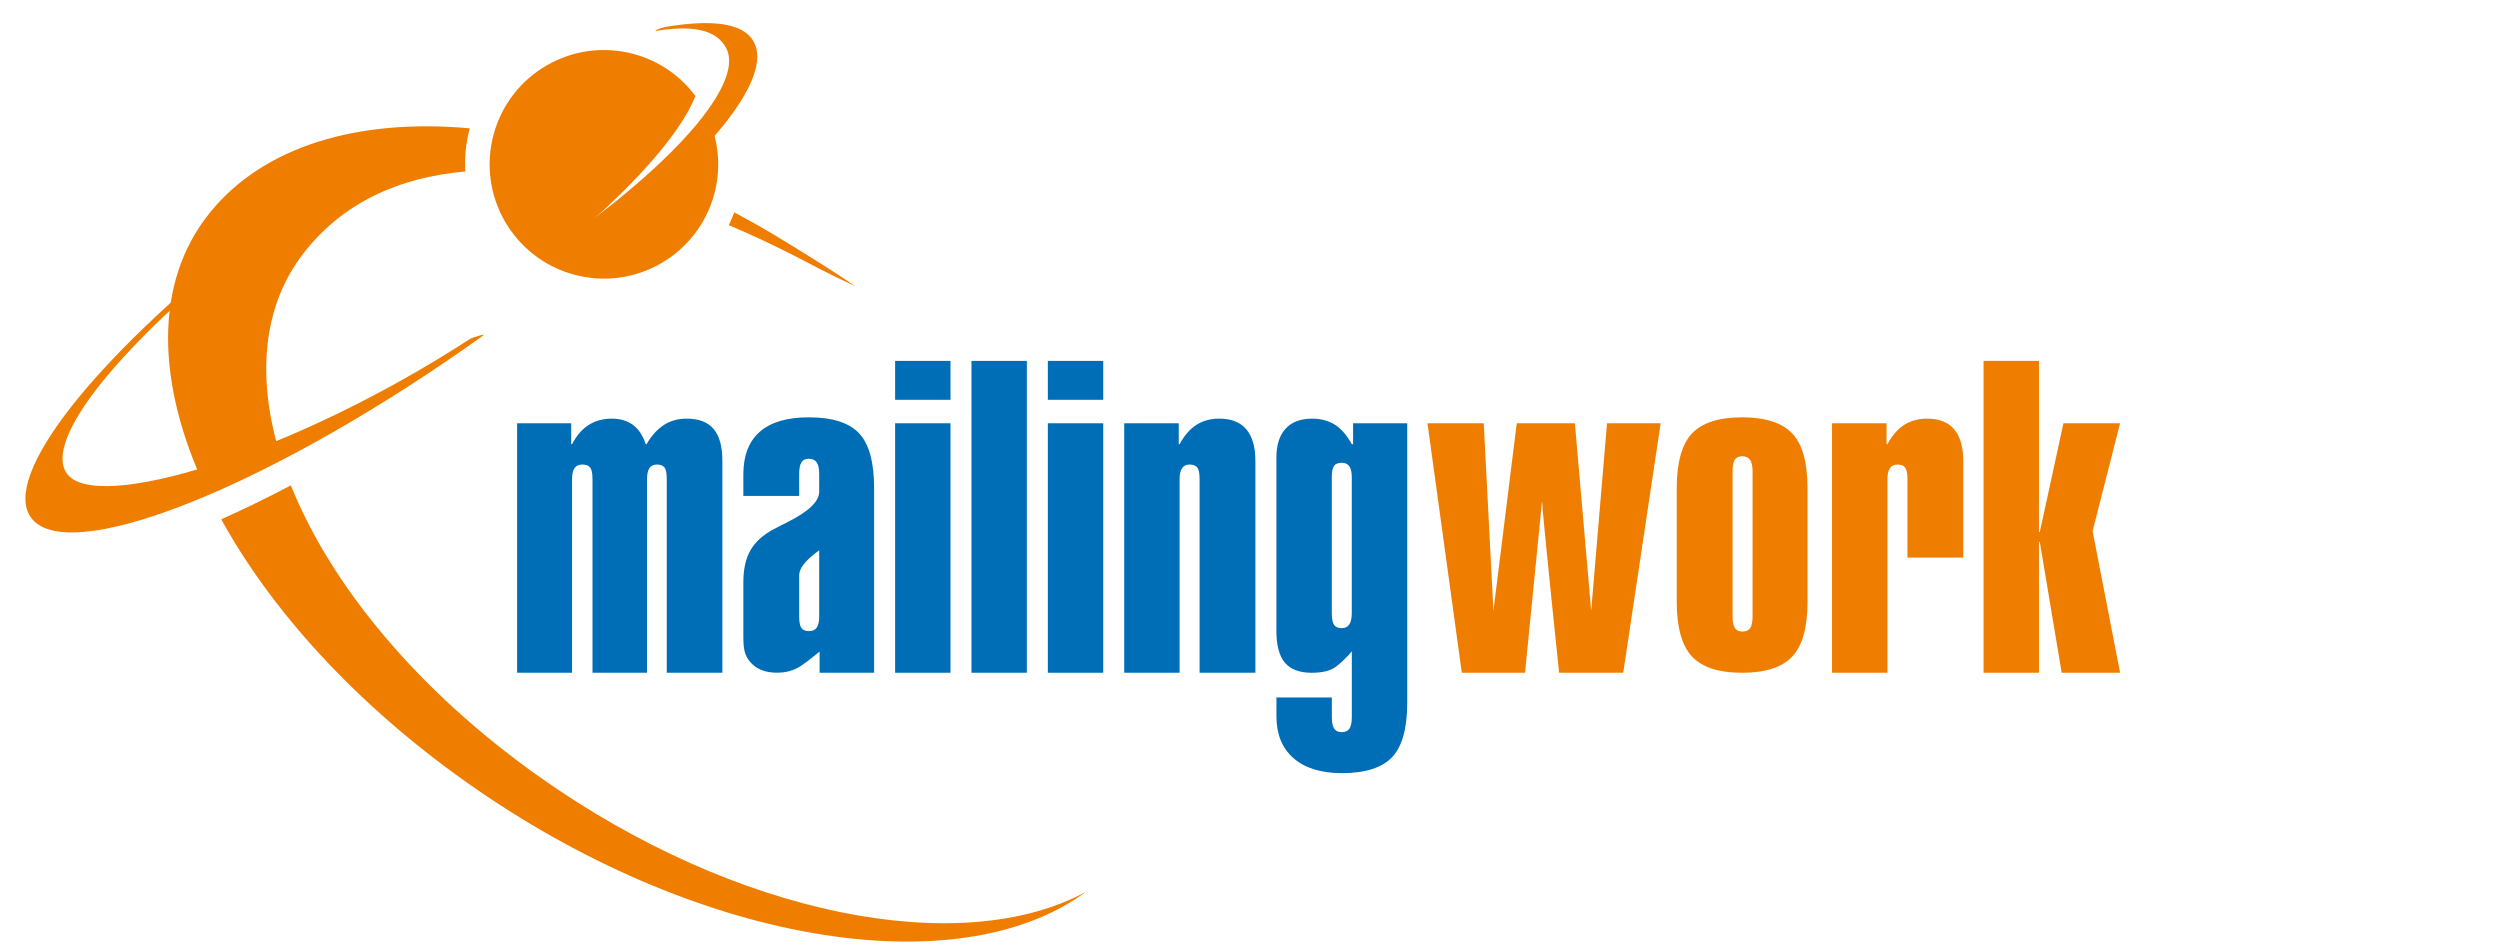
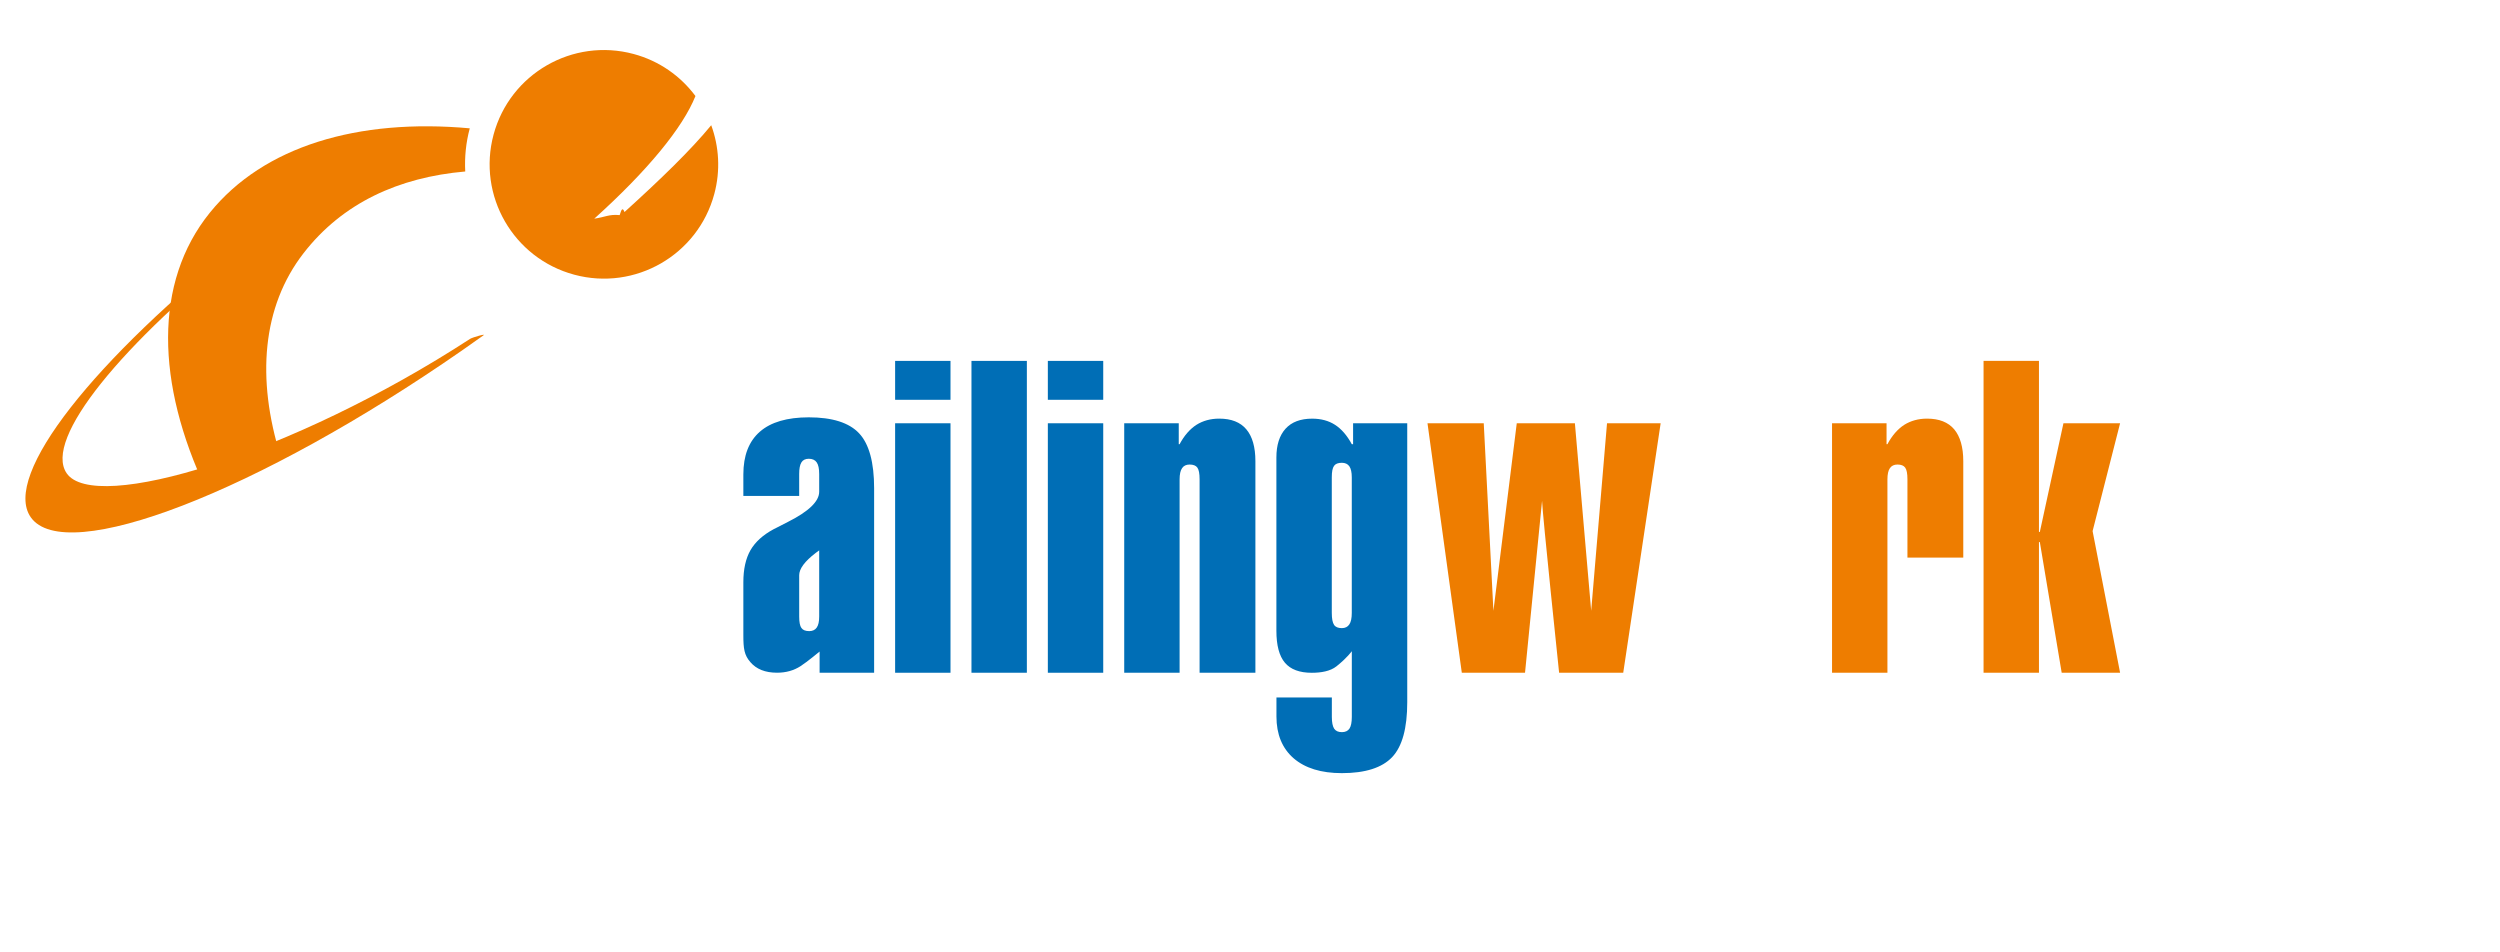
<svg xmlns="http://www.w3.org/2000/svg" version="1.1" id="Ebene_1" x="0px" y="0px" width="250px" height="95.16px" viewBox="0 0 250 95.16" enable-background="new 0 0 250 95.16" xml:space="preserve">
  <g id="Ebene_2">
    <g>
      <polygon fill="#EE7D00" points="212.009,42.327 206.344,42.327 203.983,53.196 203.896,53.196 203.896,36.09 198.356,36.09     198.356,67.274 203.896,67.274 203.896,54.204 203.983,54.204 206.169,67.274 212.009,67.274 209.26,53.11   " />
      <path fill="#EE7D00" d="M192.704,41.863c-0.866,0-1.625,0.211-2.282,0.622c-0.647,0.418-1.211,1.061-1.679,1.933h-0.088v-2.091    h-5.451v24.948h5.539V47.932c0-0.504,0.082-0.878,0.248-1.117c0.164-0.239,0.414-0.361,0.756-0.361    c0.365,0,0.625,0.102,0.77,0.305c0.153,0.208,0.227,0.597,0.227,1.173v7.825h5.584v-9.641c0-1.408-0.312-2.47-0.907-3.184    C194.813,42.217,193.911,41.863,192.704,41.863" />
      <path fill="#EE7D00" d="M159.118,61.081l-1.629-18.755h-5.813l-2.334,18.755l-0.967-18.755h-5.626l3.432,24.949h6.322    l1.703-17.189c0.044,1.371,1.705,17.189,1.705,17.189h6.412l3.742-24.949h-5.363L159.118,61.081z" />
-       <path fill="#EE7D00" d="M174.216,41.733c-2.331,0-4.007,0.542-5.023,1.617c-1.012,1.083-1.519,2.906-1.519,5.484v11.339    c0,2.563,0.507,4.385,1.519,5.475c1.019,1.086,2.692,1.629,5.023,1.629c2.324,0,3.996-0.543,5.016-1.629    c1.012-1.09,1.521-2.91,1.521-5.475V48.834c0-2.578-0.509-4.399-1.521-5.483C178.212,42.276,176.54,41.733,174.216,41.733     M175.257,61.63c0,0.549-0.082,0.939-0.234,1.176c-0.16,0.232-0.414,0.35-0.763,0.35c-0.354,0-0.61-0.115-0.771-0.35    c-0.15-0.234-0.232-0.627-0.232-1.176V47.145c0-0.562,0.074-0.958,0.225-1.179c0.146-0.225,0.396-0.342,0.735-0.342    c0.362,0,0.633,0.125,0.79,0.362c0.169,0.235,0.251,0.625,0.251,1.159L175.257,61.63L175.257,61.63z" />
      <path fill="#006EB6" d="M87.413,48.834c0-2.604-0.504-4.438-1.504-5.504c-0.996-1.062-2.676-1.597-5.031-1.597    c-2.159,0-3.796,0.479-4.893,1.438c-1.097,0.96-1.65,2.378-1.65,4.273v2.146h5.583V47.4c0-0.535,0.073-0.922,0.225-1.162    c0.146-0.239,0.392-0.362,0.735-0.362c0.363,0,0.632,0.123,0.792,0.362c0.167,0.239,0.249,0.627,0.249,1.162v1.773    c0,0.962-1.049,1.974-3.135,3.022c-0.618,0.313-1.104,0.557-1.447,0.74c-1.044,0.564-1.811,1.258-2.288,2.082    c-0.474,0.828-0.714,1.896-0.714,3.203v5.287c0,1.381,0.093,2.002,0.699,2.703c0.605,0.707,1.49,1.061,2.668,1.061    c0.896,0,1.679-0.219,2.355-0.658c0.678-0.439,1.903-1.459,1.903-1.459v2.117h5.452V48.834L87.413,48.834z M81.919,61.651    c0,0.506-0.081,0.873-0.249,1.109c-0.16,0.232-0.413,0.352-0.748,0.352c-0.371,0-0.634-0.105-0.778-0.311    c-0.152-0.207-0.225-0.59-0.225-1.15v-4.127c0-0.645,0.551-1.393,1.658-2.236c0.143-0.117,0.252-0.195,0.342-0.252V61.651z" />
      <rect x="89.512" y="42.327" fill="#006EB6" width="5.538" height="24.948" />
      <rect x="89.512" y="36.09" fill="#006EB6" width="5.538" height="3.89" />
-       <path fill="#006EB6" d="M68.669,41.863c-0.865,0-1.621,0.211-2.283,0.637c-0.655,0.417-1.234,1.061-1.729,1.917h-0.086    c-0.27-0.846-0.69-1.478-1.259-1.911c-0.574-0.425-1.279-0.644-2.123-0.644c-0.888,0-1.656,0.211-2.326,0.637    c-0.66,0.417-1.214,1.06-1.657,1.917h-0.087v-2.091H51.71v24.948h5.496V47.932c0-0.504,0.08-0.878,0.247-1.117    c0.166-0.239,0.429-0.361,0.777-0.361c0.372,0,0.641,0.102,0.792,0.305c0.155,0.208,0.228,0.597,0.228,1.173v19.343h5.451V47.932    c0-0.504,0.08-0.878,0.239-1.117c0.16-0.239,0.415-0.361,0.75-0.361c0.363,0,0.619,0.102,0.77,0.305    c0.146,0.208,0.216,0.597,0.216,1.173v19.343h5.562v-21.16c0-1.451-0.289-2.524-0.873-3.212    C70.786,42.211,69.891,41.863,68.669,41.863" />
      <path fill="#006EB6" d="M135.309,42.327v2.091h-0.131c-0.479-0.887-1.048-1.535-1.683-1.94c-0.633-0.408-1.398-0.613-2.277-0.613    c-1.164,0-2.053,0.333-2.662,1.004c-0.611,0.673-0.917,1.631-0.917,2.886v17.314c0,1.465,0.282,2.531,0.853,3.205    c0.566,0.67,1.459,1.004,2.687,1.004c0.921,0,1.851-0.154,2.47-0.648c1.057-0.838,1.532-1.51,1.532-1.51v6.578    c0,0.535-0.08,0.926-0.231,1.156c-0.16,0.24-0.412,0.361-0.762,0.361c-0.359,0-0.611-0.113-0.771-0.346    c-0.152-0.238-0.233-0.629-0.233-1.176v-1.949h-5.54v1.906c0,1.787,0.577,3.186,1.717,4.178c1.144,0.986,2.748,1.486,4.828,1.486    c2.34,0,4.01-0.537,5.021-1.596c1.013-1.068,1.514-2.898,1.514-5.506V42.327H135.309z M135.178,61.29    c0,0.521-0.08,0.91-0.247,1.152c-0.162,0.248-0.416,0.371-0.747,0.371c-0.374,0-0.636-0.109-0.776-0.324    c-0.153-0.225-0.229-0.621-0.229-1.199V47.738c0-0.566,0.073-0.946,0.229-1.156c0.143-0.202,0.402-0.303,0.776-0.303    c0.331,0,0.585,0.116,0.747,0.345c0.167,0.24,0.247,0.61,0.247,1.114V61.29z" />
      <rect x="97.147" y="36.09" fill="#006EB6" width="5.539" height="31.184" />
      <path fill="#006EB6" d="M121.923,41.863c-0.869,0-1.631,0.211-2.283,0.622c-0.646,0.418-1.213,1.061-1.68,1.933h-0.085v-2.091    h-5.453v24.948h5.538V47.932c0-0.504,0.082-0.878,0.248-1.117c0.156-0.239,0.414-0.361,0.754-0.361    c0.365,0,0.628,0.102,0.773,0.305c0.151,0.208,0.224,0.597,0.224,1.173v19.343h5.581v-21.16c0-1.408-0.305-2.47-0.908-3.184    C124.03,42.217,123.128,41.863,121.923,41.863" />
      <rect x="104.784" y="42.327" fill="#006EB6" width="5.539" height="24.948" />
      <rect x="104.784" y="36.09" fill="#006EB6" width="5.539" height="3.89" />
-       <path fill="#EE7D00" d="M72.879,22.514c2.228,0.943,4.472,1.991,6.724,3.146c1.553,0.796,3.283,1.757,5.93,2.961    c-1.836-1.271-5.551-3.595-7.998-5.064c-1.369-0.821-2.74-1.594-4.111-2.321C73.261,21.674,73.079,22.102,72.879,22.514" />
-       <path fill="#EE7D00" d="M53.909,77.663c-12.221-8.654-20.85-19.215-24.825-29.128c-2.424,1.278-4.756,2.415-6.961,3.396    c5.026,9.135,13.439,18.443,24.498,26.275c22.832,16.164,49.083,20.469,61.988,10.967C96.126,95.958,73.633,91.628,53.909,77.663" />
      <path fill="#EE7D00" d="M30.348,25.329c3.889-5.023,9.509-7.599,16.176-8.18c-0.074-1.417,0.065-2.871,0.452-4.316    c-11.176-1.016-20.617,1.788-25.99,8.434c-5.646,6.984-5.369,17.09-0.377,27.683c2.296-0.896,4.796-2.012,7.446-3.325    C25.634,37.866,26.211,30.672,30.348,25.329" />
      <path fill="#EE7D00" d="M47.021,33.878C29.142,45.506,9.424,51.411,6.659,47.316c-2.312-3.419,5.46-12.897,18.275-23.066    c-0.138-0.092-0.257-0.205-0.34-0.34C9.443,35.92,0.176,47.547,3.07,51.716c3.437,4.947,22.733-2.505,43.099-16.647    c0.721-0.5,1.433-1.003,2.135-1.506C48.758,33.299,47.301,33.72,47.021,33.878" />
      <path fill="#EE7D00" d="M62.448,21.205c-0.272-0.761-0.445,0.31-0.482,0.306c-1.076-0.104-1.446,0.203-2.54,0.357    c5.338-4.806,8.862-9.114,10.119-12.264c-1.479-1.986-3.605-3.513-6.184-4.205c-6.096-1.641-12.366,1.972-14.005,8.065    c-1.639,6.096,1.972,12.365,8.068,14.005c6.094,1.642,12.364-1.971,14.003-8.065c0.637-2.362,0.475-4.746-0.305-6.882    C69.094,14.995,66.091,17.904,62.448,21.205" />
-       <path fill="#EE7D00" d="M75.341,4.118c-1.057-1.82-4.116-2.186-8.601-1.455c-0.916,0.161-1.614,0.546-0.912,0.392    c3.904-0.596,5.873,0.114,6.763,1.696c1.842,3.278-4.285,10.733-15.623,18.896c0.626,0.402,1.212,0.897,1.76,1.381    C70.577,16.091,77.483,7.816,75.341,4.118" />
    </g>
  </g>
</svg>